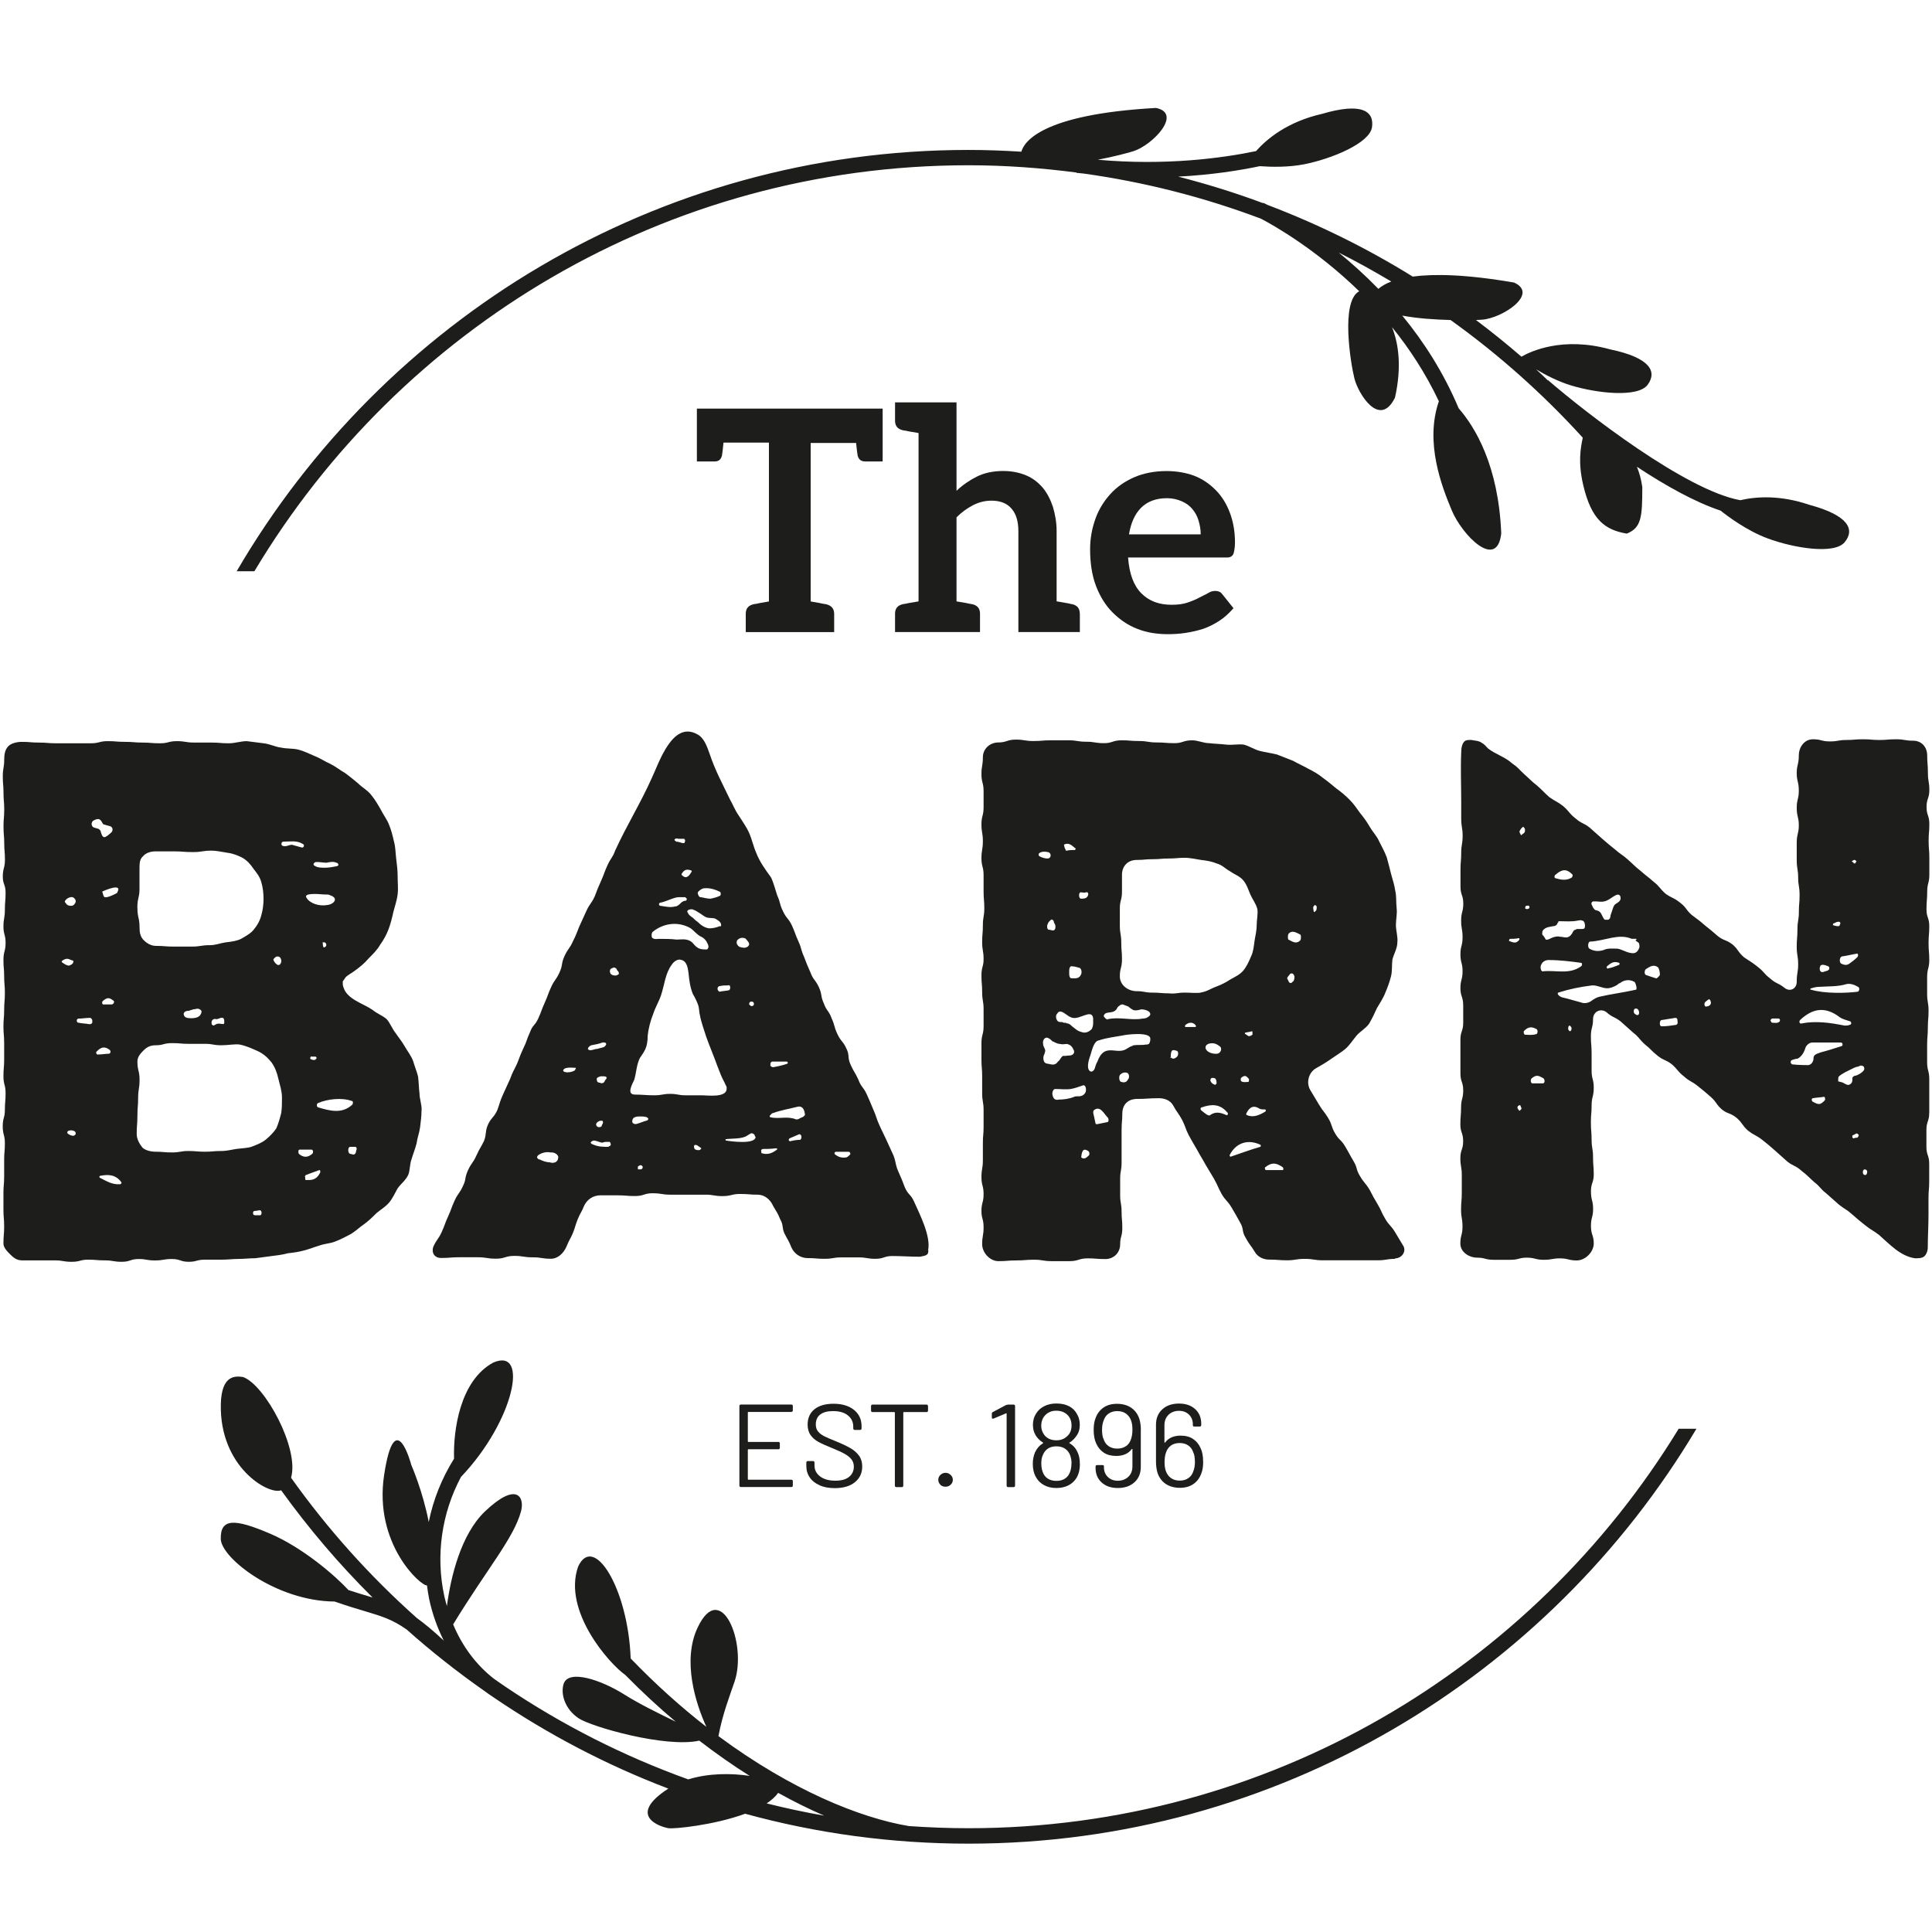
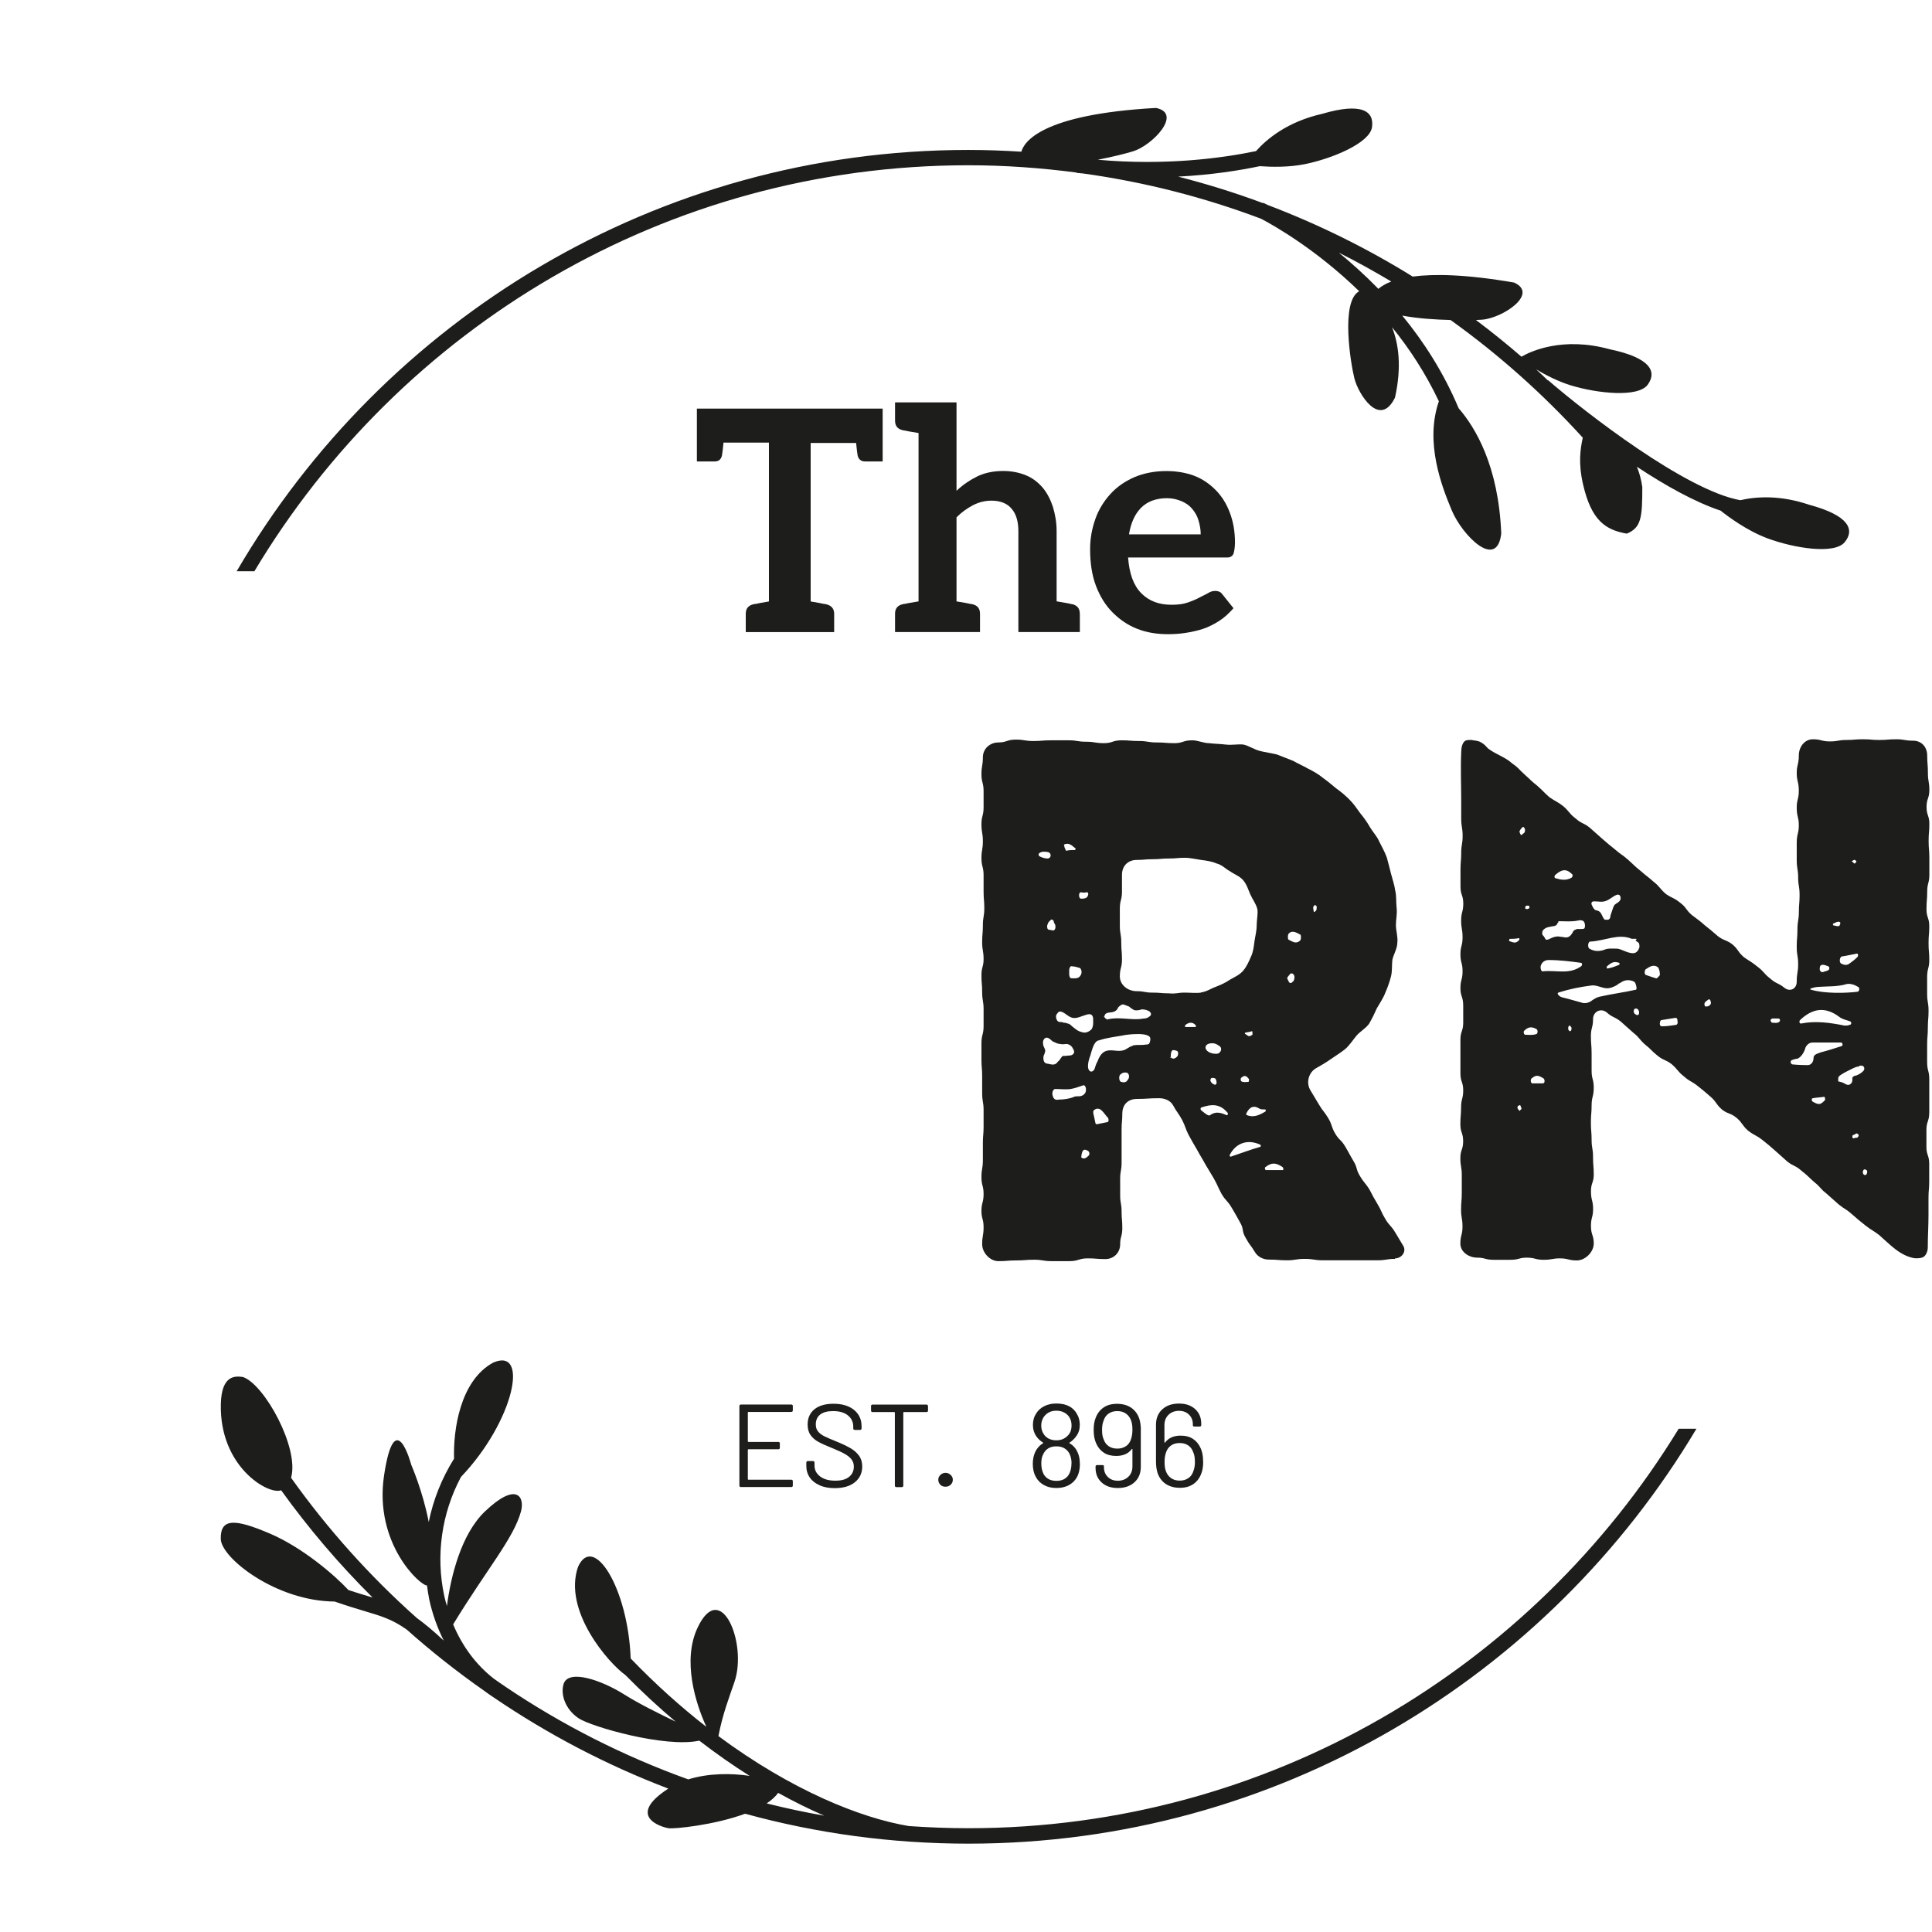
<svg xmlns="http://www.w3.org/2000/svg" viewBox="0 0 297.64 297.64" version="1.1">
  <defs>
    <style>
      .cls-1 {
        fill: #1d1d1b;
      }
    </style>
  </defs>
  <g>
    <g id="Laag_1">
      <g>
        <path d="M135.98,62.95v8.14h-2.71c-.62,0-1-.33-1.14-.9-.05-.29-.14-.9-.24-1.95h-7v24.42c.57.1,1.05.19,1.38.24.33.05.57.14.72.14s.24.05.28.05c.81.19,1.24.67,1.24,1.48v2.81h-13.62v-2.81c0-.81.38-1.29,1.19-1.48.05,0,.14-.05.29-.05s.38-.09.71-.14c.33-.05.81-.14,1.38-.24v-24.47h-7c-.09,1.05-.19,1.71-.24,2-.14.57-.48.9-1.1.9h-2.76v-8.14h28.61Z" class="cls-1" />
        <path d="M166.36,94.56v2.81h-9.47v-15.52c0-1.48-.33-2.67-1.05-3.48-.67-.81-1.71-1.24-3.1-1.24-1,0-1.95.24-2.86.71-.9.48-1.71,1.05-2.52,1.86v12.95c.57.1,1.09.19,1.43.24.34.05.57.14.72.14.14.05.24.05.28.05.81.19,1.19.67,1.19,1.48v2.81h-13.09v-2.81c0-.81.38-1.29,1.19-1.48.05,0,.14-.05.29-.05s.38-.09.71-.14c.33-.05.86-.14,1.43-.24v-25.94c-.57-.09-1.1-.19-1.43-.24-.33-.05-.57-.14-.71-.14s-.24-.05-.29-.05c-.81-.19-1.19-.67-1.19-1.48v-2.81h9.47v13.62c.95-.9,2-1.62,3.14-2.19,1.14-.57,2.52-.86,4.05-.86,1.33,0,2.48.24,3.52.67,1.05.43,1.86,1.09,2.57,1.9.67.81,1.19,1.81,1.57,2.95.33,1.14.57,2.33.57,3.71v10.85c.57.1,1.05.19,1.38.24.33.05.57.1.71.14.14.05.24.05.29.05.81.19,1.19.67,1.19,1.48h0Z" class="cls-1" />
        <path d="M183.93,73.28c1.29.48,2.38,1.24,3.33,2.19.95.95,1.67,2.1,2.19,3.47.53,1.38.81,2.91.81,4.67,0,.43-.05.86-.1,1.14-.05.28-.1.52-.19.67-.1.19-.24.29-.43.38-.19.09-.38.09-.66.09h-15.09c.19,2.52.86,4.33,2.05,5.52,1.19,1.19,2.71,1.76,4.66,1.76.95,0,1.76-.1,2.43-.33.71-.24,1.29-.48,1.81-.76.52-.29,1-.48,1.38-.71.38-.24.71-.33,1.1-.33.24,0,.48.05.67.14.19.09.28.19.43.38l1.71,2.14c-.67.76-1.38,1.43-2.19,1.95-.81.52-1.67.95-2.52,1.24-.91.29-1.81.48-2.71.62-.91.14-1.81.19-2.67.19-1.71,0-3.24-.24-4.71-.81-1.48-.57-2.71-1.43-3.81-2.52s-1.95-2.48-2.57-4.09c-.62-1.62-.91-3.52-.91-5.67,0-1.67.29-3.19.81-4.66.52-1.48,1.33-2.76,2.33-3.86,1-1.09,2.24-1.95,3.67-2.57,1.43-.62,3.14-.95,4.95-.95,1.52,0,2.95.24,4.24.71h0ZM175.79,78.23c-.95.95-1.57,2.33-1.86,4.09h11.05c0-.76-.14-1.48-.34-2.14-.19-.67-.52-1.24-.95-1.76-.43-.52-.95-.9-1.62-1.19-.67-.29-1.43-.48-2.28-.48-1.71,0-3.05.52-4,1.48h0Z" class="cls-1" />
        <path d="M121.9,217.52h-6.6c-.06,0-.09.03-.09.09v4.44c0,.06.03.09.09.09h4.61c.16,0,.23.08.23.24v.65c0,.16-.08.24-.23.24h-4.61c-.06,0-.09.03-.09.09v4.51c0,.06.03.09.09.09h6.6c.16,0,.24.08.24.24v.65c0,.16-.08.24-.24.24h-7.75c-.16,0-.24-.08-.24-.24v-12.23c0-.16.08-.24.24-.24h7.75c.16,0,.24.08.24.24v.65c0,.16-.08.24-.24.24h0Z" class="cls-1" />
        <path d="M126.28,228.82c-.66-.28-1.17-.68-1.52-1.19-.36-.52-.54-1.11-.54-1.79v-.51c0-.15.08-.24.24-.24h.78c.16,0,.24.08.24.24v.44c0,.69.29,1.25.87,1.69.58.44,1.36.65,2.34.65s1.64-.2,2.12-.59c.48-.39.73-.92.73-1.57,0-.42-.11-.78-.34-1.09-.22-.3-.57-.59-1.02-.85-.46-.27-1.12-.57-1.98-.92-.91-.36-1.61-.68-2.11-.95-.5-.27-.91-.62-1.21-1.05-.31-.43-.46-.97-.46-1.62,0-1.02.36-1.8,1.06-2.37.71-.56,1.68-.84,2.93-.84,1.33,0,2.38.32,3.16.95.77.63,1.16,1.46,1.16,2.5v.34c0,.16-.08.24-.24.24h-.8c-.16,0-.24-.08-.24-.24v-.27c0-.7-.27-1.28-.82-1.72-.54-.45-1.31-.67-2.3-.67-.86,0-1.52.18-1.97.53-.45.35-.68.86-.68,1.52,0,.44.11.8.34,1.08.22.28.54.53.96.74.42.21,1.05.49,1.91.83.88.36,1.6.7,2.14,1.02.54.31.98.7,1.31,1.15.33.46.49,1.01.49,1.66,0,1.01-.37,1.81-1.12,2.42-.74.61-1.78.92-3.11.92-.88,0-1.65-.14-2.31-.42h0Z" class="cls-1" />
        <path d="M142.97,216.63v.67c0,.16-.08.24-.24.24h-3.48c-.06,0-.09.03-.09.09v11.23c0,.16-.08.24-.24.24h-.82c-.16,0-.24-.08-.24-.24v-11.23c0-.06-.03-.09-.09-.09h-3.34c-.16,0-.24-.08-.24-.24v-.67c0-.16.08-.24.24-.24h8.29c.16,0,.24.08.24.24h0Z" class="cls-1" />
        <path d="M144.87,228.73c-.21-.21-.32-.46-.32-.76s.11-.54.33-.75c.22-.21.49-.32.79-.32s.55.11.78.32c.23.21.34.46.34.75s-.11.56-.33.76c-.22.21-.48.31-.8.31s-.6-.1-.81-.31h0Z" class="cls-1" />
-         <path d="M155.25,216.39h.89c.16,0,.24.08.24.24v12.23c0,.16-.08.24-.24.24h-.82c-.16,0-.24-.08-.24-.24v-11.05s0-.06-.03-.07c-.02-.01-.04-.01-.08,0l-1.9.8s-.06.02-.11.02c-.11,0-.16-.07-.16-.2v-.56c0-.12.05-.21.16-.27l1.98-1.05c.08-.05.19-.07.31-.07h0Z" class="cls-1" />
        <path d="M166.37,225.54c0,.82-.17,1.53-.51,2.12-.29.49-.71.88-1.24,1.16-.54.28-1.16.42-1.88.42s-1.34-.14-1.89-.44c-.54-.29-.96-.7-1.25-1.23-.33-.58-.49-1.26-.49-2.05,0-.66.12-1.27.36-1.81.29-.61.7-1.06,1.21-1.36.06-.04.06-.07,0-.11-.42-.27-.76-.58-1.01-.94-.36-.52-.54-1.11-.54-1.78s.17-1.27.51-1.78c.3-.48.72-.86,1.26-1.12.54-.27,1.15-.4,1.84-.4.76,0,1.42.14,1.96.42.54.28.96.7,1.25,1.26.27.47.4,1.01.4,1.61,0,.67-.17,1.24-.53,1.72-.28.41-.62.74-1.03,1-.07.05-.07.09,0,.13.55.31.97.78,1.23,1.4.23.47.34,1.07.34,1.78h0ZM160.8,220.95c.19.29.45.52.76.68.31.16.68.25,1.09.26h.11c.44,0,.82-.09,1.15-.27.33-.18.61-.43.83-.74.23-.35.34-.77.34-1.27,0-.45-.09-.83-.27-1.16-.19-.35-.47-.62-.82-.82-.36-.2-.78-.3-1.26-.3s-.86.1-1.21.3c-.35.2-.62.48-.82.82-.19.36-.29.76-.29,1.18,0,.51.13.95.4,1.32h0ZM165.08,225.43c0-.42-.07-.84-.22-1.25-.17-.44-.43-.77-.8-1.01-.36-.24-.8-.35-1.32-.35-1,0-1.69.43-2.07,1.31-.17.35-.25.8-.25,1.34,0,.64.13,1.2.38,1.67.41.67,1.06,1,1.94,1s1.49-.31,1.9-.93c.29-.48.43-1.08.43-1.78h0Z" class="cls-1" />
        <path d="M175.75,220.33v5.66c0,.99-.33,1.78-.98,2.37-.65.59-1.51.88-2.56.88s-1.86-.28-2.49-.85c-.63-.57-.94-1.32-.94-2.25v-.2c0-.16.08-.23.24-.23h.82c.07,0,.13.01.17.04.04.03.06.07.06.12v.16c0,.62.2,1.12.6,1.51.4.39.91.58,1.54.58s1.19-.2,1.62-.61c.42-.4.63-.94.63-1.61v-2.63s-.01-.06-.04-.06c-.02,0-.05,0-.07.04-.52.7-1.32,1.05-2.4,1.05-.76,0-1.4-.17-1.91-.51-.51-.34-.9-.81-1.17-1.43-.25-.54-.38-1.23-.38-2.07,0-.75.1-1.35.29-1.81.25-.7.66-1.24,1.22-1.63.56-.39,1.25-.58,2.09-.58s1.6.2,2.2.62c.59.41,1.01.99,1.25,1.74.14.48.22,1.05.22,1.7h0ZM173.48,222.79c.36-.26.62-.62.76-1.08.14-.39.22-.88.22-1.47,0-.53-.06-.97-.18-1.32-.15-.46-.4-.83-.77-1.11-.37-.28-.83-.42-1.39-.42-.52,0-.97.13-1.34.39-.37.26-.63.64-.78,1.13-.15.38-.22.83-.22,1.38,0,.63.08,1.11.25,1.45.15.45.4.8.76,1.05.36.25.81.38,1.34.38s.98-.13,1.34-.39h0Z" class="cls-1" />
        <path d="M185.36,225.19c0,.75-.1,1.35-.29,1.81-.25.7-.66,1.24-1.22,1.63-.56.39-1.25.58-2.09.58s-1.6-.21-2.2-.62c-.59-.41-1.01-.99-1.25-1.74-.14-.48-.22-1.05-.22-1.71v-5.66c0-.99.33-1.78.98-2.37.65-.59,1.51-.88,2.56-.88s1.86.28,2.49.85c.63.57.94,1.32.94,2.25v.2c0,.16-.08.24-.24.24h-.82c-.07,0-.13-.02-.17-.05-.04-.03-.06-.07-.06-.12v-.16c0-.62-.2-1.12-.6-1.51-.4-.39-.91-.58-1.54-.58s-1.19.2-1.61.61c-.42.41-.63.94-.63,1.61v2.63s.01.06.04.06c.02,0,.05,0,.07-.04.53-.7,1.33-1.05,2.39-1.05.76,0,1.4.17,1.91.51.51.34.9.81,1.17,1.43.26.54.38,1.23.38,2.07h0ZM184.08,225.19c0-.63-.08-1.11-.25-1.45-.15-.45-.4-.8-.76-1.05-.36-.25-.81-.38-1.34-.38s-.98.13-1.34.39c-.36.26-.62.62-.76,1.08-.14.38-.22.86-.22,1.47,0,.53.06.97.18,1.32.15.46.4.83.77,1.11.37.28.83.42,1.39.42.52,0,.97-.13,1.34-.39.38-.26.63-.64.78-1.13.14-.37.22-.83.22-1.38h0Z" class="cls-1" />
-         <path d="M64.94,171.03c0,.87-.11,1.74-.22,2.61-.11.87-.43,1.63-.54,2.5-.22.87-.54,1.63-.76,2.39-.33.87-.22,1.74-.54,2.5-.43.87-1.19,1.41-1.63,2.06-.43.76-.76,1.52-1.3,2.17-.54.65-1.3,1.08-1.95,1.63-.65.65-1.2,1.19-1.96,1.74-.65.43-1.3,1.09-2.06,1.52-.65.33-1.41.76-2.28,1.09-.76.33-1.63.33-2.5.65-.76.22-1.52.54-2.39.76-.76.22-1.63.33-2.5.43-.76.22-1.63.32-2.5.43-.76.11-1.63.22-2.5.33-.87,0-1.74.11-2.61.11-.76,0-1.63.11-2.5.11h-2.61c-1.3,0-1.3.33-2.5.33-1.3,0-1.3-.43-2.61-.43s-1.3.22-2.61.22-1.3-.22-2.5-.22c-1.3,0-1.3.43-2.61.43s-1.3-.22-2.61-.22-1.3-.11-2.61-.11c-1.19,0-1.19.33-2.5.33s-1.3-.22-2.61-.22H3.36c-.76,0-1.3-.43-1.74-.87-.54-.54-1.09-1.09-1.09-1.74,0-1.3.11-1.3.11-2.61s-.11-1.3-.11-2.61v-2.5c0-1.31.11-1.31.11-2.61v-2.6c0-1.19.11-1.19.11-2.5s-.33-1.3-.33-2.61.33-1.3.33-2.5c0-1.3.11-1.3.11-2.61s-.33-1.3-.33-2.6.11-1.3.11-2.5v-2.61c0-1.3-.11-1.3-.11-2.61,0-1.19.11-1.19.11-2.5s.11-1.3.11-2.61-.11-1.3-.11-2.61c0-1.19-.11-1.19-.11-2.5s.33-1.3.33-2.6-.33-1.3-.33-2.5c0-1.31.22-1.31.22-2.61s.11-1.3.11-2.61-.43-1.3-.43-2.5c0-1.3.33-1.3.33-2.61s-.11-1.3-.11-2.61c0-1.19-.11-1.19-.11-2.5s.11-1.3.11-2.61-.11-1.3-.11-2.61c0-1.2-.11-1.2-.11-2.5s.22-1.3.22-2.61c0-.76.11-1.52.65-2.06.43-.43,1.3-.65,2.06-.65,1.3,0,1.3.11,2.61.11s1.3.11,2.71.11h5.32c1.3,0,1.3-.33,2.61-.33s1.3.11,2.72.11c1.3,0,1.3.11,2.61.11s1.3.11,2.71.11c1.3,0,1.3-.33,2.61-.33s1.3.22,2.71.22h2.61c1.3,0,1.3.11,2.71.11.87,0,1.85-.33,2.72-.33.87.11,1.74.22,2.61.33.98.11,1.74.54,2.61.65.98.22,1.85.11,2.71.32.87.22,1.74.65,2.5.98.87.33,1.63.87,2.39,1.19.87.43,1.52.98,2.28,1.41.76.54,1.41,1.09,2.06,1.63.65.65,1.52,1.09,2.07,1.85.54.65.98,1.41,1.41,2.17.43.87.98,1.52,1.3,2.39.32.76.54,1.63.76,2.61.22.76.22,1.74.33,2.61.11.87.22,1.74.22,2.72s.11,1.85,0,2.71c-.11.98-.43,1.85-.65,2.71-.22.98-.43,1.85-.76,2.72-.33.87-.76,1.63-1.3,2.39-.43.76-1.09,1.41-1.74,2.06-.65.76-1.3,1.3-2.06,1.85-.54.43-1.08.65-1.52,1.09-.11.22-.32.43-.43.65,0,.33,0,.65.11.87.54,1.85,3.04,2.5,4.45,3.47.65.55,1.52.87,2.17,1.41.54.54.87,1.52,1.41,2.17.43.65.98,1.3,1.41,2.06.43.76.98,1.41,1.3,2.28.22.76.54,1.52.76,2.39.11.87.11,1.74.22,2.61,0,.76.33,1.63.33,2.5h0ZM9.66,148.33c.33.22.65.43.98.43.32-.11.76-.33.65-.76-.54-.11-.76-.43-1.3-.22-.22.11-.76.33-.33.54h0ZM11.4,138.34c-.32-.33-.98,0-1.19.22-.11.11-.22.22-.22.33s.11.22.22.33c0,.11.11.11.22.22.22.11.43.11.54.11.22,0,.43-.11.54-.32.22-.22.22-.65-.11-.87h0ZM11.62,174.4c-.33-.43-1.52-.32-1.2.22.22.22.76.43.98.33.22-.11.33-.22.22-.54h0ZM14.22,157.24c0-.22-.22-.43-.32-.43-.65,0-1.19.11-1.74.11-.22,0-.33.11-.33.32s.11.33.33.33c.54.11,1.08.11,1.63.22.22,0,.43-.11.43-.33v-.22h0ZM14.44,127.48l.76.22c.11.11.32.22.32.44.33,1.19.65.98,1.63.11.32-.33.22-.87-.22-.98-.33-.11-.54-.11-.76-.22-.22,0-.33-.11-.43-.33-.33-.65-.65-.65-1.3-.33-.43.22-.43.87,0,1.09h0ZM15.2,162.45c.54,0,.98-.11,1.52-.11.33,0,.44-.43.11-.65-.76-.54-1.3-.33-1.85.22-.33.22-.11.65.22.54h0ZM18.68,182.11c-.87-1.19-2.06-1.19-3.15-.98-.22,0-.32.22-.11.33.87.43,1.85,1.08,3.04.98.22,0,.33-.22.22-.33h0ZM17.37,154.09c-.54-.43-.87-.43-1.52.11-.22.22-.11.65.22.54h1.19c.33-.11.44-.54.11-.65h0ZM15.74,137.36c.11.22.11.43.22.65.11.65,1.84-.33,2.06-.43.11-.22.22-.43.22-.65-.22-.65-2.5.43-2.5.43h0ZM43.44,169.07c0-.98-.33-1.95-.54-2.82-.22-.98-.54-1.85-1.09-2.61-.54-.65-1.19-1.31-2.17-1.74-.76-.33-1.63-.76-2.71-.98-.76-.11-1.74.11-2.82.11-1.3,0-1.3-.22-2.5-.22h-2.61c-1.19,0-1.19-.11-2.5-.11s-1.3.33-2.5.33c-.76,0-1.3.22-1.85.76-.44.44-.98.98-.98,1.74,0,1.41.33,1.41.33,2.82s-.22,1.41-.22,2.82c0,1.31-.11,1.31-.11,2.72s-.11,1.41-.11,2.82c0,.76.43,1.52.87,2.07.43.44,1.3.65,2.06.65,1.19,0,1.19.11,2.5.11s1.3-.22,2.5-.22c1.3,0,1.3.11,2.61.11,1.2,0,1.2-.11,2.5-.11.87,0,1.63-.22,2.39-.33.87-.11,1.63-.11,2.28-.33.87-.33,1.63-.65,2.17-1.09.65-.54,1.19-1.09,1.63-1.74.33-.76.54-1.52.76-2.39.11-.76.11-1.52.11-2.39h0ZM21.17,139.86c0,1.52.33,1.52.33,3.04,0,.76.11,1.41.65,1.95.43.43,1.09.87,1.85.87,1.41,0,1.41.11,2.71.11h2.82c1.41,0,1.41-.22,2.82-.22.87,0,1.63-.32,2.39-.43.98-.11,1.74-.22,2.39-.54.76-.43,1.52-.87,1.95-1.41.54-.65.98-1.41,1.19-2.28.22-.76.33-1.63.33-2.5s-.11-1.74-.33-2.5c-.22-.87-.76-1.52-1.19-2.07-.43-.65-.98-1.3-1.74-1.74-.65-.33-1.41-.65-2.28-.76-.76-.11-1.63-.33-2.5-.33-1.41,0-1.41.22-2.82.22-1.52,0-1.52-.11-2.93-.11h-2.82c-.76,0-1.52.22-1.96.76-.54.43-.54,1.2-.54,1.95v3.04c0,1.41-.33,1.41-.33,2.93h0ZM30.51,155.39c-.22,0-.54.11-.76.11-.22.11-.43.11-.65.22-.11,0-.33,0-.54.11-.22.11-.33.33-.22.55,0,.11.11.22.11.22.11.11.33.22.43.22.76.11,2.06.11,2.17-.98,0-.22-.33-.43-.54-.43h0ZM34.21,156.8c-.11,0-.32,0-.43.11-.11,0-.33.11-.43.11s-.22-.11-.43,0c-.11,0-.33.22-.33.43s0,.43.11.43q.11.11.22.11c.11,0,.11-.11.22-.11.43-.33.87-.11,1.3-.11,0,0,.11-.11.11-.22v-.22c0-.33-.11-.54-.33-.54h0ZM40.29,186.89v-.11c0-.11-.11-.33-.22-.33-.32,0-.54.11-.87.11-.11,0-.22.11-.22.33s.11.33.33.33h.76c.11,0,.22-.11.22-.33h0ZM42.13,147.9c.11.33.43.65.65.76h.22c.43-.22.43-.87.11-1.19-.11-.11-.22-.11-.33-.11-.22-.11-.76.43-.65.54h0ZM45.18,130.2c.43.11.76.22,1.19.33.44.22.65-.43.22-.54-.87-.54-1.85-.33-2.93-.33-.33,0-.43.54-.11.65.65.22,1.19-.33,1.63-.11h0ZM48.11,177.76c.22-.22.11-.65-.11-.65h-1.85c-.22,0-.22.43-.11.65.65.54,1.3.65,2.06,0h0ZM49.19,180.26c-.87.33-1.52.54-2.06.76-.11.11-.22.22-.11.33v.22c0,.11,0,.22.11.22.76,0,1.52.11,2.17-1.08.11-.22,0-.54-.11-.43h0ZM47.24,138.34c.54.87,1.95,1.3,3.15,1.09,1.09-.11,1.85-1.09.43-1.52-.11-.11-.43-.11-.87-.11-1.3-.11-3.26-.22-2.71.54h0ZM48.54,162.78h-.54c-.11-.11-.11,0-.22.22,0,.11.11.22.22.22.22.11.43.11.65,0v-.11h.11c0-.22,0-.33-.22-.33h0ZM48.33,133.24q0,.11.11.11c.43.33,1.09.33,1.63.33s1.19-.11,1.74-.22c.11,0,.33-.11.33-.22s-.11-.33-.33-.33c-.43-.22-.98-.11-1.52,0-.44,0-.98-.11-1.41-.11-.22,0-.33,0-.43.11-.11.11-.22.22-.11.33h0ZM54.3,170.16c.11-.22.11-.55-.11-.55-1.52-.54-3.69-.32-5.21.33-.22.11-.22.54,0,.65,1.85.54,3.69,1.08,5.32-.43h0ZM49.84,145.18h-.11s-.11.11,0,.11c0,.22,0,.43.11.65h.11c.54-.11.33-.87-.11-.76h0ZM54.73,176.68h-.76c-.22,0-.32.22-.32.54,0,.22.11.54.32.54.11,0,.33.11.54.11.11,0,.33-.22.33-.43,0-.11.11-.33.11-.43,0-.22-.11-.33-.22-.33h0Z" class="cls-1" />
-         <path d="M143.02,192.64c0,.11,0,.33-.11.54-.32.33-.76.33-1.19.43-1.52,0-2.82-.11-4.24-.11-1.3,0-1.3.43-2.61.43s-1.3-.22-2.61-.22h-2.61c-1.3,0-1.3.22-2.61.22s-1.3-.11-2.61-.11c-1.09,0-2.06-.65-2.5-1.63-.43-1.09-.54-1.09-1.08-2.17-.43-.98-.11-1.2-.65-2.17-.43-1.08-.54-1.08-1.09-2.06-.43-.98-1.3-1.74-2.39-1.74-1.3,0-1.3-.11-2.72-.11-1.3,0-1.3.33-2.72.33-1.3,0-1.3-.22-2.61-.22h-5.43c-1.3,0-1.3-.22-2.72-.22-1.3,0-1.3.43-2.72.43-1.3,0-1.3-.11-2.71-.11h-2.61c-1.09,0-2.06.65-2.5,1.63-.43,1.09-.54.98-.98,2.06-.43,1.09-.33,1.09-.76,2.17-.43.98-.54.98-.98,2.06-.43.98-1.3,1.85-2.39,1.85-1.41,0-1.41-.22-2.82-.22s-1.41-.22-2.82-.22-1.41.43-2.82.43-1.41-.22-2.82-.22h-2.82c-1.41,0-1.41.11-2.82.11-.98,0-1.52-.76-1.19-1.74.54-1.19.76-1.09,1.3-2.28.54-1.2.43-1.2.98-2.39.54-1.19.44-1.19.98-2.39.54-1.19.76-1.08,1.3-2.28.54-1.09.22-1.19.76-2.39.54-1.19.76-1.09,1.3-2.28.54-1.19.65-1.19,1.19-2.28.44-1.19.11-1.41.65-2.61.54-1.08.87-.98,1.41-2.17.43-1.19.33-1.19.87-2.39q.54-1.19,1.09-2.39c.43-1.19.54-1.19,1.09-2.39.43-1.08.43-1.2.98-2.39.54-1.09.43-1.19.98-2.39.44-1.19.76-.98,1.3-2.17.54-1.2.44-1.2.98-2.39.54-1.19.43-1.19.98-2.39.54-1.19.76-1.09,1.3-2.28.54-1.2.22-1.3.76-2.5.54-1.19.76-1.08,1.3-2.28.54-1.08.54-1.19.98-2.28q.54-1.2,1.09-2.39c.54-1.19.76-1.09,1.3-2.28q.43-1.19.98-2.39c.54-1.2.43-1.2.98-2.39.54-1.19.76-1.09,1.19-2.28,1.85-4.02,3.91-7.28,5.65-11.19,1.09-2.28,3.15-8.8,6.95-6.73,1.09.54,1.52,1.85,1.95,3.04.87,2.61,1.96,4.56,3.15,7.06.44.76.76,1.63,1.3,2.39.54.87,1.19,1.74,1.63,2.72.43.98.65,2.06,1.08,3.04.54,1.41,1.41,2.6,2.28,3.8.43.87.65,1.85.98,2.82.54,1.2.32,1.3.87,2.39.54,1.19.87,1.08,1.41,2.28.54,1.19.43,1.19.98,2.39.54,1.2.33,1.2.87,2.39q.43,1.19.98,2.39c.43,1.19.76,1.09,1.3,2.28.54,1.19.22,1.3.76,2.5.44,1.19.76,1.08,1.2,2.28.54,1.19.32,1.19.87,2.39.54,1.19.87,1.09,1.41,2.28.54,1.09.11,1.3.65,2.5.54,1.19.65,1.09,1.19,2.28.44,1.2.76,1.09,1.3,2.28q.54,1.2.98,2.28c.54,1.19.43,1.3.98,2.5.54,1.2.54,1.09,1.08,2.28q.54,1.2,1.09,2.39c.43,1.19.22,1.3.76,2.5q.54,1.19.98,2.39c.54,1.2.87.98,1.41,2.17.87,1.95,2.61,5.32,2.17,7.49h0ZM85.67,177.76c-.33-.22-.54-.22-.87-.22-.54-.11-1.19,0-1.74.33-.22.11-.33.33-.33.43.11.22.22.33.43.33.44.22.98.43,1.52.43.33.11.54.11.87,0,.22-.11.43-.33.43-.65.11-.22-.11-.54-.32-.65h0ZM88.71,164.51c-.43,0-1.85-.22-1.95.43,0,.11.22.22.33.22.43.11.98,0,1.41-.22.11-.11.22-.33.22-.43h0ZM90.89,161.8c.43,0,.76-.22,1.19-.22.22-.11.54-.11.76-.22.22,0,.43-.22.54-.43v-.11c0-.22-.33-.22-.43-.22h-.11c-.54.22-1.2.33-1.74.43-.33.11-.87.65-.22.76h0ZM93.93,175.92h-.65c-.22,0-.33.11-.54.11s-.33-.11-.44-.11c-.32-.11-.87-.33-1.08-.11-.44.22-.11.43.22.54.76.33,1.52.33,2.28.33.11-.11.22-.11.33-.22.11-.11,0-.43-.11-.54h0ZM92.73,172.66h-.22c-.22,0-.54.22-.65.43-.11.32.22.65.54.54.22,0,.33-.11.33-.33.22-.22.22-.65,0-.65h0ZM92.52,165.82c-.11,0-.22.11-.33.11-.22.11-.33.22-.22.54,0,.22.22.33.43.33.22.11.43.11.54,0,.11,0,.11-.11.22-.22,0-.11.11-.22.22-.33.33-.54-.54-.43-.87-.43h0ZM95.34,149.96c0-.22-.11-.33-.22-.43-.11-.11-.11-.33-.22-.33-.11-.11-.33-.22-.43-.11h.11c-.22,0-.43.11-.54.22-.11.22-.11.43,0,.65.11.22.43.33.76.33.11,0,.22,0,.33-.11.11,0,.22-.11.22-.22h0ZM111.96,167.66c0-.33-.22-.54-.33-.87-.43-.76-.76-1.63-1.09-2.5-.54-1.52-1.2-3.04-1.74-4.56-.33-1.08-.76-2.17-.98-3.36-.11-.43-.11-.98-.22-1.41-.22-.65-.54-1.3-.87-1.85-.43-1.09-.54-2.06-.65-3.15-.11-.76-.22-1.85-1.09-2.07-.54-.22-1.19.22-1.52.76-.98,1.31-1.09,3.04-1.63,4.67-.33.98-.87,1.85-1.19,2.83-.43,1.08-.76,2.28-.87,3.47,0,.76-.11,1.52-.44,2.17-.22.44-.54.87-.76,1.2-.54,1.09-.54,2.28-.87,3.36-.22.54-1.3,2.28.11,2.28,1.2,0,1.74.11,2.93.11,1.3,0,1.3-.22,2.5-.22s1.19.22,2.39.22h2.5c.87,0,3.91.43,3.8-1.09h0ZM99.9,172.33c-.11,0-.11-.11-.11-.11-.22-.22-.76-.22-1.2-.22-.33,0-.65,0-.98.22-.22.22-.33.76,0,.87.11.11.43.11.65,0,.43-.11.87-.33,1.3-.43.11,0,.32-.11.32-.33h0ZM98.92,179.61c-.11-.11-.33-.11-.43-.11h.11c-.11.11-.22.11-.33.22v.43h.33c.11,0,.22,0,.33-.11.11-.11.11-.33,0-.43h0ZM100.55,144.53c.32.22.65.11.98.11.87,0,1.85,0,2.71.11.76,0,1.63-.22,2.39.43.22.22.43.54.76.76.43.33.98.33,1.41.33.11,0,.22,0,.22-.11.22-.22.11-.54,0-.76-.33-.76-.76-.98-1.19-1.19-.54-.33-.98-.87-1.41-1.19-1.85-1.09-4.13-.87-5.87.54-.22.22-.22.87,0,.98h0ZM101.64,139.53c.76.11,1.63.33,2.39.11.11,0,.22,0,.33-.11.33-.11.54-.54.87-.65.11-.11.33-.11.43-.11.11-.11.22-.22.11-.33,0-.11-.11-.11-.22-.22h-.98c-.33,0-.65.11-.98.22-.65.22-1.3.54-1.96.65,0,0-.11.11-.11.22s.11.22.11.22h0ZM103.92,129.33v.11l.11.11c.11,0,.11.11.11.11.32,0,.65.11.98.22h.32c0-.11.11-.22.11-.33s0-.22-.11-.22v-.11h-.87c-.22,0-.33-.11-.54,0l-.11.11h0ZM105,134.65c0,.11,0,.22.11.22.54.54.98.22,1.41-.54.11,0,0-.22,0-.22-.65-.22-1.09-.22-1.52.54h0ZM106.63,140.08c-.22,0-.65,0-.76.33,0,0,0,.11.11.22.11.33.44.54.76.76.22.22.43.43.76.65.43.43.98.87,1.74.98.54,0,1.09-.11,1.63-.33h.22v-.22c0-.43-.54-.76-.98-.98-.43-.11-.98,0-1.41-.22-.43-.22-.76-.54-1.19-.76-.32-.22-.54-.32-.87-.43h0ZM107.72,176.68c-.32-.33-.98-.55-.76.22.11.33.76.33.98.22l-.11-.11c.33.11.22-.22-.11-.33h0ZM107.5,137.69c.11.22.11.33.22.43.11.11.22.11.33.11.54.11.98.22,1.41.22.54-.11.98-.22,1.41-.43.22,0,.22-.65,0-.65-.65-.33-1.41-.54-1.96-.54-.33,0-.54,0-.76.11-.22.11-.54.33-.65.54v.22h0ZM112.17,151.81c-.44,0-.87,0-1.3.11-.22,0-.33.22-.33.43s.22.43.33.43c.43-.11.87-.11,1.41-.22.11,0,.22-.22.22-.43s-.11-.43-.32-.33h0ZM116.41,175.16l-.11-.11c0-.33-.43-.54-.65-.43-.22.11-.33.22-.54.33-.76.54-2.39.43-3.26.54-.11,0-.11.22,0,.22.65.11,4.45.65,4.56-.54h0ZM113.58,145.51c.11.22.33.43.65.43.32.11.65.11.98-.11.43-.43.11-.65-.22-1.09l-.11-.11q-.11-.11-.22-.11c-.43-.11-.76,0-1.09.33-.11.22-.11.54,0,.65h0ZM115.54,154.85c.11.11.22.22.43.11.22-.11.22-.33.11-.54q-.11-.11-.22-.11h-.22c-.22.11-.33.43-.11.54h0ZM119.56,176.9c-.87.11-1.41.11-2.06.11-.11,0-.33.22-.22.33,0,.22,0,.33.11.33.76.22,1.41.11,2.28-.54.11-.11.11-.22-.11-.22h0ZM124.01,171.68c-.11-.98-.54-1.3-1.09-1.19-1.3.33-2.6.54-3.8.98-.22,0-.32.22-.54.43,0,.11,0,.22.11.22,1.3.32,2.61-.22,3.91.32.33.11.65-.22.98-.32.11,0,.22-.11.43-.33v-.11h0ZM118.69,163.97v.22c.11.11.22.22.43.22.65-.11,1.63-.33,2.17-.54.11,0,.11-.33-.11-.33h-2.17c-.22,0-.33.22-.33.43h0ZM123.47,175.16c0-.32-.22-.43-.33-.43-.54.22-.98.43-1.52.65,0,0-.11.11-.11.22s.11.22.22.22c.43-.11.98-.22,1.52-.22.11,0,.22-.22.22-.43h0ZM130.74,177.44h-1.95c-.22,0-.33.33-.11.43.54.43,1.09.54,1.74.43.22-.11.33-.22.54-.43.11-.11,0-.43-.22-.43h0Z" class="cls-1" />
-         <path d="M214.9,193.94c-1.3,0-1.3.22-2.71.22h-8.36c-1.41,0-1.41-.22-2.82-.22s-1.41.22-2.71.22c-1.41,0-1.41-.11-2.82-.11-.87,0-1.74-.43-2.17-1.19-.65-1.09-.76-.98-1.41-2.17-.65-1.09-.22-1.3-.87-2.39q-.65-1.19-1.3-2.28c-.65-1.09-.87-.98-1.52-2.06-.65-1.2-.54-1.2-1.2-2.39q-.65-1.09-1.3-2.17c-.65-1.19-.65-1.09-1.3-2.28q-.65-1.09-1.3-2.28c-.54-1.09-.44-1.19-.98-2.28-.65-1.19-.76-1.09-1.41-2.28-.43-.76-1.3-1.09-2.17-1.09-1.74,0-1.74.11-3.37.11-1.41,0-2.28.87-2.28,2.28,0,1.19-.11,1.19-.11,2.5v5c0,1.3-.22,1.3-.22,2.5v2.61c0,1.19.22,1.19.22,2.5,0,1.19.11,1.19.11,2.5s-.33,1.3-.33,2.5c0,1.3-.98,2.28-2.28,2.28-1.41,0-1.41-.11-2.71-.11-1.41,0-1.41.43-2.82.43h-2.71c-1.41,0-1.41-.22-2.71-.22-1.41,0-1.41.11-2.82.11-1.3,0-1.3.11-2.71.11-1.3,0-2.5-1.3-2.5-2.61s.22-1.3.22-2.61-.33-1.3-.33-2.5c0-1.3.33-1.3.33-2.61s-.33-1.3-.33-2.61.22-1.3.22-2.61v-2.61c0-1.3.11-1.3.11-2.5v-2.61c0-1.3-.22-1.3-.22-2.61v-2.6c0-1.3-.11-1.3-.11-2.61v-2.5c0-1.3.33-1.3.33-2.61v-2.61c0-1.3-.22-1.3-.22-2.61s-.11-1.3-.11-2.61.33-1.3.33-2.5c0-1.3-.22-1.3-.22-2.61s.11-1.3.11-2.61.22-1.31.22-2.61-.11-1.3-.11-2.61v-2.5c0-1.3-.33-1.3-.33-2.61s.22-1.3.22-2.61-.22-1.3-.22-2.61.33-1.3.33-2.61v-2.5c0-1.31-.33-1.31-.33-2.61s.22-1.3.22-2.61,1.09-2.28,2.39-2.28,1.3-.44,2.71-.44c1.3,0,1.3.22,2.71.22,1.3,0,1.3-.11,2.71-.11h2.72c1.3,0,1.3.22,2.71.22,1.3,0,1.3.22,2.72.22,1.3,0,1.3-.44,2.71-.44,1.3,0,1.3.11,2.72.11,1.3,0,1.3.22,2.72.22,1.3,0,1.3.11,2.71.11,1.3,0,1.3-.44,2.72-.44.87,0,1.74.44,2.6.44.87.11,1.74.11,2.61.22.98.11,1.85-.11,2.72,0,.87.22,1.63.76,2.5.98.87.22,1.74.33,2.61.54.87.33,1.63.65,2.5.98.76.43,1.52.76,2.28,1.19.87.43,1.63.87,2.28,1.41.76.54,1.41,1.09,2.06,1.63.76.54,1.41,1.09,2.06,1.74.65.65,1.09,1.3,1.63,2.06.54.65,1.09,1.41,1.52,2.17.44.76,1.09,1.41,1.41,2.17.43.87.87,1.63,1.19,2.5.22.76.43,1.63.65,2.5.22.87.54,1.74.65,2.61.22.87.11,1.74.22,2.71.11.87-.11,1.74-.11,2.61s.33,1.85.22,2.71c0,.87-.54,1.74-.76,2.6-.11.87,0,1.74-.22,2.61-.22.87-.54,1.74-.87,2.5-.33.87-.87,1.63-1.3,2.39-.33.76-.76,1.63-1.2,2.39-.54.76-1.41,1.2-1.95,1.85-.54.65-1.09,1.52-1.74,2.06-.65.54-1.41.98-2.17,1.52-.76.54-1.52.98-2.28,1.41-1.19.65-1.63,2.28-.87,3.47q.65,1.09,1.3,2.17c.65,1.09.76.98,1.41,2.06.65,1.08.43,1.3,1.08,2.39.65,1.09.87.87,1.52,1.96.65,1.09.65,1.19,1.3,2.28.65,1.09.33,1.19.98,2.28.65,1.09.87,1.09,1.52,2.17q.54,1.09,1.2,2.17c.65,1.09.54,1.2,1.19,2.28.65,1.09.87.98,1.52,2.06q.65,1.09,1.3,2.17c.43.87-.33,1.85-1.3,1.85h0ZM160.16,131.93c.43.22.87.33,1.2.33.65,0,.65-.87.11-.98-.43-.11-.98-.11-1.3.11-.22.11-.22.43,0,.54h0ZM162.99,163.54c.33-.22.43-.65.76-.87h.43c.33-.11,1.09.11,1.3-.54,0-.11,0-.33-.11-.43-.22-.54-.54-.76-.98-.87-.33,0-.65.11-1.09,0-.33,0-.76-.22-1.19-.43-.22-.22-.54-.54-.87-.54s-.65.43-.54.98c0,.43.33.65.33,1.09,0,.11-.11.22-.11.43-.22.33-.22.76-.11,1.09.11.33.43.43.65.43.54.11,1.09.33,1.52-.33h0ZM161.36,142.47c-.11.33,0,.76.22.76s.43.11.65.11c.33,0,.44-.43.33-.87-.11-.22-.22-.33-.22-.55-.11-.22-.33-.33-.43-.22-.22.22-.43.33-.54.76h0ZM165.48,168.97c.43-.22,1.2.22,1.74-.65.22-.54,0-1.3-.43-1.09-.65.22-1.2.43-1.85.54-.76.11-1.52,0-2.39,0-.22,0-.43.33-.43.76.11.87.54.98.98.87.76,0,1.63-.11,2.39-.43h0ZM162.77,157.02c.11.33.33.43.54.43s.43,0,.54.11c.22,0,.43,0,.54.11.33,0,.54.22.76.43.43.33.87.76,1.41.87.54.22,1.09.11,1.63-.43.11-.22.22-.54.22-.87v-.76c-.11-1.09-1.09-.54-1.52-.43-.65.22-1.3.54-1.96.22-.54-.22-1.09-.87-1.63-.87-.11,0-.33.11-.43.33-.22.22-.22.54-.11.87h0ZM163.96,130.3c0,.22.11.43.22.65,0,.11.11.11.11.11.43-.11.87-.11,1.3-.11.11-.11.22-.22,0-.32-.43-.33-.87-.87-1.63-.54,0,0-.11.11,0,.22h0ZM166.24,149.09c-.33-.11-.76-.22-1.09-.22-.22-.11-.43.22-.43.65v.54c0,.32.11.65.33.65.54,0,1.09.11,1.41-.43.33-.43.11-1.19-.22-1.19h0ZM166.24,137.91c0,.33.11.54.33.54s.65,0,.87-.22c.11-.11.22-.33.22-.54-.11-.33-.22-.22-.33-.22-.33.11-.54,0-.87,0-.11,0-.22.22-.22.43h0ZM167.66,177.33c-.54-.33-.98-.43-1.09.98.43.33.76.11,1.19-.32.11-.11.11-.54-.11-.65h0ZM177.21,160.06c.11-1.19-3.91-.65-4.23-.54-1.2.22-2.39.33-3.69.76-.11,0-.33.11-.43.22-.43.43-.65,1.3-.87,2.06-.33.87-.65,2.17,0,2.5.22.11.54-.11.65-.43.11-.33.22-.76.43-1.09.98-2.72,2.61-1.3,4.02-1.74.43-.11.87-.54,1.3-.65.11,0,.11-.11.22-.11.65-.11,1.3,0,1.85-.11.22,0,.33,0,.54-.11.11-.11.22-.43.22-.76h0ZM170.7,172.22c-.65-.65-1.19-1.95-2.17-1.19-.11.11-.11.22-.11.43.11.43.22.98.33,1.52,0,.11.11.22.22.22.54-.11,1.09-.22,1.63-.33.22,0,.22-.43.11-.65h0ZM170.04,156.59l.11.11c.11.22.33.33.43.33,0,.11-.11.11-.11.11l.22-.11h-.11c1.85-.43,3.69.22,5.43-.11.44,0,.76-.11,1.09-.43,0,0,.11-.11.11-.22,0-.22-.11-.33-.22-.44-.33-.22-.76-.33-1.2-.33-.33.11-.76.22-1.19.11-.22-.11-.54-.33-.76-.54-.32-.11-.54-.22-.87-.33-.11,0-.33,0-.54.22-.22.11-.33.33-.43.54-.54.65-1.19.33-1.74.65-.11.11-.22.22-.22.43h0ZM173.63,165.27c-.43-.11-.76,0-1.09.32-.22.33-.11,1.09.22,1.09.33.11.76.11.98-.33.33-.32.22-.98-.11-1.08h0ZM185.03,152.89c.87-.11,1.63-.65,2.28-.87.87-.33,1.52-.65,2.17-1.09.76-.43,1.52-.76,2.06-1.41.54-.65.87-1.41,1.19-2.17.33-.65.43-1.52.54-2.39.11-.76.33-1.52.33-2.39s.22-1.74.11-2.5c-.22-.87-.76-1.52-1.09-2.28-.33-.76-.54-1.52-1.09-2.17-.54-.65-1.3-.87-2.06-1.41-.65-.33-1.19-.98-2.06-1.19-.76-.33-1.52-.43-2.39-.54-.76-.11-1.63-.33-2.5-.33-1.19,0-1.19.11-2.5.11-1.19,0-1.19.11-2.5.11-1.2,0-1.2.11-2.39.11-1.41,0-2.28.98-2.28,2.28v2.61c0,1.3-.33,1.3-.33,2.61v2.61c0,1.3.22,1.3.22,2.61s.11,1.3.11,2.61-.33,1.31-.33,2.61,1.2,2.28,2.61,2.28c1.19,0,1.19.22,2.39.22,1.3,0,1.3.11,2.5.11,1.3.11,1.3-.11,2.5-.11.87,0,1.74.11,2.5,0h0ZM181.34,161.91c-.65-.22-.98-.33-.98.98h-.11l.11.11v-.11c.33.33.65.22.98-.11.22-.22.22-.76,0-.87h0ZM184.16,157.89c-.54-.54-1.09-.33-1.52,0-.11.11-.11.33,0,.33h1.52c.11,0,.11-.22,0-.33h0ZM189.05,171.36c-1.09-1.3-2.39-1.3-3.91-.76-.22,0-.22.33-.11.43.65.54,1.19.98,1.41.76.87-.65,1.74-.33,2.5,0,.22.11.32-.33.11-.43h0ZM187.42,162.34c.65,0,.98-.87.43-1.19-.43-.33-.76-.43-1.09-.43-1.63,0-1.3,1.63.65,1.63h0ZM186.44,166.25c0,.43.33.76.76.87,0,0,.11,0,.11-.11,0,0,.11,0,.11-.11,0-.22,0-.54-.22-.76-.22-.11-.54-.11-.65,0,0,.11-.11.11-.11.11l.11-.11-.11.33v-.22h0ZM194.15,176.35c-1.85-.87-3.69-.33-4.67,1.52-.11.11,0,.33.11.33,1.63-.54,3.04-1.09,4.56-1.52.11,0,.11-.33,0-.33h0ZM191.22,166.03c-.11.11-.11.43,0,.54.33.22.65.11,1.09.11.11,0,.11-.33.11-.43-.43-.54-.65-.65-1.19-.22h0ZM191.87,159.3c.33.22.43.33.54.33.22,0,.33-.11.54-.22v-.43s0-.11-.11-.11c-.22.11-.54.11-.98.22-.11,0-.11.22,0,.22h0ZM194.05,170.81q-1.3-.87-2.06.76c0,.11,0,.22.11.22.98.43,1.95,0,2.82-.54.11,0,.11-.33,0-.33-.33,0-.65,0-.87-.11h0ZM197.63,179.83c-1.09-.76-1.74-.76-2.72,0-.11.11,0,.43.11.43h2.61c.11,0,.11-.33,0-.43h0ZM199.37,150.29c-.11-.33-.43-.43-.65-.22-.11.22-.33.32-.43.65,0,0,.11.22.22.43.11.33.33.33.54.22,0-.11.11-.11.22-.22.11-.22.22-.54.11-.87h0ZM200.34,143.99c-.65-.33-1.3-.76-1.85-.11-.11.22-.11.76,0,.87.65.32,1.19.76,1.85.11.11-.22.11-.76,0-.87h0ZM202.41,140.51c.11,0,.22-.11.33-.22.11-.11.11-.43.11-.65-.11-.11-.22-.22-.22-.22-.11,0-.33.22-.33.43,0,.11.11.65.11.65h0Z" class="cls-1" />
+         <path d="M214.9,193.94c-1.3,0-1.3.22-2.71.22h-8.36c-1.41,0-1.41-.22-2.82-.22s-1.41.22-2.71.22c-1.41,0-1.41-.11-2.82-.11-.87,0-1.74-.43-2.17-1.19-.65-1.09-.76-.98-1.41-2.17-.65-1.09-.22-1.3-.87-2.39q-.65-1.19-1.3-2.28c-.65-1.09-.87-.98-1.52-2.06-.65-1.2-.54-1.2-1.2-2.39q-.65-1.09-1.3-2.17c-.65-1.19-.65-1.09-1.3-2.28q-.65-1.09-1.3-2.28c-.54-1.09-.44-1.19-.98-2.28-.65-1.19-.76-1.09-1.41-2.28-.43-.76-1.3-1.09-2.17-1.09-1.74,0-1.74.11-3.37.11-1.41,0-2.28.87-2.28,2.28,0,1.19-.11,1.19-.11,2.5v5c0,1.3-.22,1.3-.22,2.5v2.61c0,1.19.22,1.19.22,2.5,0,1.19.11,1.19.11,2.5s-.33,1.3-.33,2.5c0,1.3-.98,2.28-2.28,2.28-1.41,0-1.41-.11-2.71-.11-1.41,0-1.41.43-2.82.43h-2.71c-1.41,0-1.41-.22-2.71-.22-1.41,0-1.41.11-2.82.11-1.3,0-1.3.11-2.71.11-1.3,0-2.5-1.3-2.5-2.61s.22-1.3.22-2.61-.33-1.3-.33-2.5c0-1.3.33-1.3.33-2.61s-.33-1.3-.33-2.61.22-1.3.22-2.61v-2.61c0-1.3.11-1.3.11-2.5v-2.61c0-1.3-.22-1.3-.22-2.61v-2.6c0-1.3-.11-1.3-.11-2.61v-2.5c0-1.3.33-1.3.33-2.61v-2.61c0-1.3-.22-1.3-.22-2.61s-.11-1.3-.11-2.61.33-1.3.33-2.5c0-1.3-.22-1.3-.22-2.61s.11-1.3.11-2.61.22-1.31.22-2.61-.11-1.3-.11-2.61v-2.5c0-1.3-.33-1.3-.33-2.61s.22-1.3.22-2.61-.22-1.3-.22-2.61.33-1.3.33-2.61v-2.5c0-1.31-.33-1.31-.33-2.61s.22-1.3.22-2.61,1.09-2.28,2.39-2.28,1.3-.44,2.71-.44c1.3,0,1.3.22,2.71.22,1.3,0,1.3-.11,2.71-.11h2.72c1.3,0,1.3.22,2.71.22,1.3,0,1.3.22,2.72.22,1.3,0,1.3-.44,2.71-.44,1.3,0,1.3.11,2.72.11,1.3,0,1.3.22,2.72.22,1.3,0,1.3.11,2.71.11,1.3,0,1.3-.44,2.72-.44.87,0,1.74.44,2.6.44.87.11,1.74.11,2.61.22.98.11,1.85-.11,2.72,0,.87.22,1.63.76,2.5.98.87.22,1.74.33,2.61.54.87.33,1.63.65,2.5.98.76.43,1.52.76,2.28,1.19.87.43,1.63.87,2.28,1.41.76.54,1.41,1.09,2.06,1.63.76.54,1.41,1.09,2.06,1.74.65.65,1.09,1.3,1.63,2.06.54.65,1.09,1.41,1.52,2.17.44.76,1.09,1.41,1.41,2.17.43.87.87,1.63,1.19,2.5.22.76.43,1.63.65,2.5.22.87.54,1.74.65,2.61.22.87.11,1.74.22,2.71.11.87-.11,1.74-.11,2.61s.33,1.85.22,2.71c0,.87-.54,1.74-.76,2.6-.11.87,0,1.74-.22,2.61-.22.87-.54,1.74-.87,2.5-.33.87-.87,1.63-1.3,2.39-.33.76-.76,1.63-1.2,2.39-.54.76-1.41,1.2-1.95,1.85-.54.65-1.09,1.52-1.74,2.06-.65.54-1.41.98-2.17,1.52-.76.54-1.52.98-2.28,1.41-1.19.65-1.63,2.28-.87,3.47q.65,1.09,1.3,2.17c.65,1.09.76.98,1.41,2.06.65,1.08.43,1.3,1.08,2.39.65,1.09.87.87,1.52,1.96.65,1.09.65,1.19,1.3,2.28.65,1.09.33,1.19.98,2.28.65,1.09.87,1.09,1.52,2.17q.54,1.09,1.2,2.17c.65,1.09.54,1.2,1.19,2.28.65,1.09.87.98,1.52,2.06q.65,1.09,1.3,2.17c.43.87-.33,1.85-1.3,1.85h0ZM160.16,131.93c.43.22.87.33,1.2.33.65,0,.65-.87.11-.98-.43-.11-.98-.11-1.3.11-.22.11-.22.43,0,.54h0ZM162.99,163.54c.33-.22.43-.65.76-.87h.43c.33-.11,1.09.11,1.3-.54,0-.11,0-.33-.11-.43-.22-.54-.54-.76-.98-.87-.33,0-.65.11-1.09,0-.33,0-.76-.22-1.19-.43-.22-.22-.54-.54-.87-.54s-.65.43-.54.98c0,.43.33.65.33,1.09,0,.11-.11.22-.11.43-.22.33-.22.76-.11,1.09.11.33.43.43.65.43.54.11,1.09.33,1.52-.33h0ZM161.36,142.47c-.11.33,0,.76.22.76s.43.11.65.11c.33,0,.44-.43.33-.87-.11-.22-.22-.33-.22-.55-.11-.22-.33-.33-.43-.22-.22.22-.43.33-.54.76h0ZM165.48,168.97c.43-.22,1.2.22,1.74-.65.22-.54,0-1.3-.43-1.09-.65.22-1.2.43-1.85.54-.76.11-1.52,0-2.39,0-.22,0-.43.33-.43.76.11.87.54.98.98.87.76,0,1.63-.11,2.39-.43h0ZM162.77,157.02c.11.33.33.43.54.43s.43,0,.54.11c.22,0,.43,0,.54.11.33,0,.54.22.76.43.43.33.87.76,1.41.87.54.22,1.09.11,1.63-.43.11-.22.22-.54.22-.87v-.76c-.11-1.09-1.09-.54-1.52-.43-.65.22-1.3.54-1.96.22-.54-.22-1.09-.87-1.63-.87-.11,0-.33.11-.43.33-.22.22-.22.54-.11.87h0ZM163.96,130.3c0,.22.11.43.22.65,0,.11.11.11.11.11.43-.11.87-.11,1.3-.11.11-.11.22-.22,0-.32-.43-.33-.87-.87-1.63-.54,0,0-.11.11,0,.22h0ZM166.24,149.09c-.33-.11-.76-.22-1.09-.22-.22-.11-.43.22-.43.65v.54c0,.32.11.65.33.65.54,0,1.09.11,1.41-.43.33-.43.11-1.19-.22-1.19h0ZM166.24,137.91c0,.33.11.54.33.54s.65,0,.87-.22c.11-.11.22-.33.22-.54-.11-.33-.22-.22-.33-.22-.33.11-.54,0-.87,0-.11,0-.22.22-.22.43h0ZM167.66,177.33c-.54-.33-.98-.43-1.09.98.43.33.76.11,1.19-.32.11-.11.11-.54-.11-.65h0ZM177.21,160.06c.11-1.19-3.91-.65-4.23-.54-1.2.22-2.39.33-3.69.76-.11,0-.33.11-.43.22-.43.43-.65,1.3-.87,2.06-.33.87-.65,2.17,0,2.5.22.11.54-.11.65-.43.11-.33.22-.76.43-1.09.98-2.72,2.61-1.3,4.02-1.74.43-.11.87-.54,1.3-.65.11,0,.11-.11.22-.11.65-.11,1.3,0,1.85-.11.22,0,.33,0,.54-.11.11-.11.22-.43.22-.76h0ZM170.7,172.22c-.65-.65-1.19-1.95-2.17-1.19-.11.11-.11.22-.11.43.11.43.22.98.33,1.52,0,.11.11.22.22.22.54-.11,1.09-.22,1.63-.33.22,0,.22-.43.11-.65h0ZM170.04,156.59l.11.11c.11.22.33.33.43.33,0,.11-.11.11-.11.11l.22-.11c1.85-.43,3.69.22,5.43-.11.44,0,.76-.11,1.09-.43,0,0,.11-.11.11-.22,0-.22-.11-.33-.22-.44-.33-.22-.76-.33-1.2-.33-.33.11-.76.22-1.19.11-.22-.11-.54-.33-.76-.54-.32-.11-.54-.22-.87-.33-.11,0-.33,0-.54.22-.22.11-.33.33-.43.54-.54.65-1.19.33-1.74.65-.11.11-.22.22-.22.43h0ZM173.63,165.27c-.43-.11-.76,0-1.09.32-.22.33-.11,1.09.22,1.09.33.11.76.11.98-.33.33-.32.22-.98-.11-1.08h0ZM185.03,152.89c.87-.11,1.63-.65,2.28-.87.87-.33,1.52-.65,2.17-1.09.76-.43,1.52-.76,2.06-1.41.54-.65.87-1.41,1.19-2.17.33-.65.43-1.52.54-2.39.11-.76.33-1.52.33-2.39s.22-1.74.11-2.5c-.22-.87-.76-1.52-1.09-2.28-.33-.76-.54-1.52-1.09-2.17-.54-.65-1.3-.87-2.06-1.41-.65-.33-1.19-.98-2.06-1.19-.76-.33-1.52-.43-2.39-.54-.76-.11-1.63-.33-2.5-.33-1.19,0-1.19.11-2.5.11-1.19,0-1.19.11-2.5.11-1.2,0-1.2.11-2.39.11-1.41,0-2.28.98-2.28,2.28v2.61c0,1.3-.33,1.3-.33,2.61v2.61c0,1.3.22,1.3.22,2.61s.11,1.3.11,2.61-.33,1.31-.33,2.61,1.2,2.28,2.61,2.28c1.19,0,1.19.22,2.39.22,1.3,0,1.3.11,2.5.11,1.3.11,1.3-.11,2.5-.11.87,0,1.74.11,2.5,0h0ZM181.34,161.91c-.65-.22-.98-.33-.98.98h-.11l.11.11v-.11c.33.33.65.22.98-.11.22-.22.22-.76,0-.87h0ZM184.16,157.89c-.54-.54-1.09-.33-1.52,0-.11.11-.11.33,0,.33h1.52c.11,0,.11-.22,0-.33h0ZM189.05,171.36c-1.09-1.3-2.39-1.3-3.91-.76-.22,0-.22.33-.11.43.65.54,1.19.98,1.41.76.87-.65,1.74-.33,2.5,0,.22.11.32-.33.11-.43h0ZM187.42,162.34c.65,0,.98-.87.43-1.19-.43-.33-.76-.43-1.09-.43-1.63,0-1.3,1.63.65,1.63h0ZM186.44,166.25c0,.43.33.76.76.87,0,0,.11,0,.11-.11,0,0,.11,0,.11-.11,0-.22,0-.54-.22-.76-.22-.11-.54-.11-.65,0,0,.11-.11.11-.11.11l.11-.11-.11.33v-.22h0ZM194.15,176.35c-1.85-.87-3.69-.33-4.67,1.52-.11.11,0,.33.11.33,1.63-.54,3.04-1.09,4.56-1.52.11,0,.11-.33,0-.33h0ZM191.22,166.03c-.11.11-.11.43,0,.54.33.22.65.11,1.09.11.11,0,.11-.33.11-.43-.43-.54-.65-.65-1.19-.22h0ZM191.87,159.3c.33.22.43.33.54.33.22,0,.33-.11.54-.22v-.43s0-.11-.11-.11c-.22.11-.54.11-.98.22-.11,0-.11.22,0,.22h0ZM194.05,170.81q-1.3-.87-2.06.76c0,.11,0,.22.11.22.98.43,1.95,0,2.82-.54.11,0,.11-.33,0-.33-.33,0-.65,0-.87-.11h0ZM197.63,179.83c-1.09-.76-1.74-.76-2.72,0-.11.11,0,.43.11.43h2.61c.11,0,.11-.33,0-.43h0ZM199.37,150.29c-.11-.33-.43-.43-.65-.22-.11.22-.33.32-.43.65,0,0,.11.22.22.43.11.33.33.33.54.22,0-.11.11-.11.22-.22.11-.22.22-.54.11-.87h0ZM200.34,143.99c-.65-.33-1.3-.76-1.85-.11-.11.22-.11.76,0,.87.65.32,1.19.76,1.85.11.11-.22.11-.76,0-.87h0ZM202.41,140.51c.11,0,.22-.11.33-.22.11-.11.11-.43.11-.65-.11-.11-.22-.22-.22-.22-.11,0-.33.22-.33.43,0,.11.11.65.11.65h0Z" class="cls-1" />
        <path d="M297.21,171.46c0,1.3-.43,1.3-.43,2.61v2.61c0,1.3.43,1.3.43,2.61v2.71c0,1.3-.11,1.3-.11,2.61v2.61c0,1.63-.11,3.26-.11,5,0,.33-.11.76-.33,1.09-.33.54-.98.54-1.63.54-2.28-.33-3.91-2.17-5.54-3.59-.98-.76-1.08-.65-2.17-1.52q-.98-.76-1.95-1.63c-.98-.87-1.09-.76-2.06-1.52q-.98-.87-1.96-1.74c-.98-.76-.87-.98-1.85-1.74-.98-.87-.98-.98-1.96-1.74-.98-.87-1.19-.65-2.17-1.41q-.98-.87-1.95-1.74t-1.95-1.63c-.98-.76-1.19-.65-2.17-1.41-.98-.87-.76-1.08-1.74-1.95-1.09-.87-1.3-.54-2.28-1.3-.98-.87-.76-1.09-1.74-1.96q-.98-.87-1.95-1.63c-1.09-.87-1.2-.65-2.17-1.52-.98-.76-.87-.98-1.85-1.85-.98-.76-1.2-.54-2.17-1.3-1.09-.87-.98-.98-1.95-1.74-.98-.87-.87-1.09-1.85-1.85q-.98-.87-1.95-1.74c-.98-.76-1.19-.54-2.17-1.41-.87-.65-2.06-.11-2.06,1.09,0,1.3-.33,1.3-.33,2.61s.11,1.3.11,2.71v2.61c0,1.3.33,1.3.33,2.61,0,1.41-.33,1.41-.33,2.72s-.11,1.3-.11,2.61c0,1.41.11,1.41.11,2.71s.22,1.31.22,2.61c0,1.41.11,1.41.11,2.71s-.43,1.3-.43,2.6c0,1.41.33,1.41.33,2.72s-.33,1.3-.33,2.61c0,1.41.43,1.41.43,2.72s-1.3,2.61-2.61,2.61-1.3-.32-2.61-.32c-1.19,0-1.19.22-2.5.22s-1.3-.33-2.61-.33c-1.19,0-1.19.33-2.5.33h-2.61c-1.3,0-1.3-.33-2.5-.33-1.3,0-2.61-.87-2.61-2.17s.33-1.3.33-2.61-.22-1.3-.22-2.61.11-1.3.11-2.61v-2.72c0-1.3-.22-1.3-.22-2.61s.43-1.3.43-2.61-.43-1.3-.43-2.61.11-1.3.11-2.61.33-1.3.33-2.61-.43-1.3-.43-2.61v-5.21c0-1.3.43-1.3.43-2.61v-2.61c0-1.41-.43-1.41-.43-2.71s.33-1.3.33-2.6-.33-1.31-.33-2.61.33-1.3.33-2.61-.22-1.3-.22-2.61.33-1.3.33-2.6-.43-1.3-.43-2.61v-2.61c0-1.3.11-1.3.11-2.6s.22-1.3.22-2.61-.22-1.3-.22-2.72v-2.61c0-2.5-.11-5,0-7.49,0-.65.11-1.52.65-1.85.33-.11.54-.11.87-.11.54.11,1.19.11,1.63.44.43.22.65.54.98.87,1.09.87,2.61,1.3,3.69,2.28,1.09.76.98.87,1.95,1.74.98.87.87.87,1.96,1.74.98.87.87.87,1.84,1.74,1.09.76,1.2.65,2.17,1.41.98.87.87,1.09,1.85,1.85.98.87,1.19.65,2.17,1.41q.98.87,1.96,1.74.98.87,1.95,1.63c.98.87,1.09.76,2.06,1.63.98.87.87.87,1.96,1.74.98.87.98.76,1.95,1.63.98.76.87.98,1.85,1.85,1.09.76,1.2.54,2.28,1.41.98.76.76.98,1.74,1.85.98.76,1.08.76,2.06,1.63q.98.76,1.96,1.63c.98.76,1.3.54,2.28,1.3.98.87.76,1.09,1.74,1.95,1.09.76,1.09.65,2.17,1.52.98.76.87.98,1.85,1.74.98.87,1.19.65,2.17,1.41.87.76,1.95.22,1.95-.87,0-1.41.22-1.41.22-2.72s-.22-1.3-.22-2.71c0-1.3.11-1.3.11-2.61,0-1.41.22-1.41.22-2.72s.11-1.3.11-2.6c0-1.41-.22-1.41-.22-2.71s-.22-1.31-.22-2.72v-2.61c0-1.41.32-1.41.32-2.72s-.32-1.3-.32-2.71c0-1.3.32-1.3.32-2.61,0-1.41-.32-1.41-.32-2.72s.32-1.3.32-2.71c0-1.3.87-2.5,2.17-2.5s1.3.33,2.61.33,1.3-.22,2.5-.22c1.3,0,1.3-.11,2.61-.11s1.3.11,2.5.11c1.3,0,1.3-.11,2.61-.11s1.3.22,2.61.22,2.17.98,2.17,2.28.11,1.3.11,2.71c0,1.3.22,1.3.22,2.61s-.43,1.3-.43,2.61.43,1.3.43,2.61-.11,1.3-.11,2.61.11,1.3.11,2.61v2.61c0,1.3-.33,1.3-.33,2.61s-.11,1.3-.11,2.71c0,1.3.43,1.3.43,2.61s-.11,1.3-.11,2.61.11,1.3.11,2.6-.33,1.31-.33,2.61v2.61c0,1.3.22,1.3.22,2.6s-.11,1.31-.11,2.61-.11,1.3-.11,2.71v2.61c0,1.3.33,1.3.33,2.61v5.21h0ZM234,144.86c.11-.11.11-.33,0-.33-.54.11-.98.11-1.41.11-.11.11-.11.33-.11.33.87.33,1.09.33,1.52-.11h0ZM234.33,170.6c0-.11-.11-.22-.11-.33h-.11c-.11,0-.22.11-.22.11-.11,0-.11.22-.11.33.11.22.22.33.32.43,0,0,.11-.11.22-.22.11-.11.11-.22,0-.33h0ZM234.33,128.68c.11-.11.33-.22.54-.43.11-.22.11-.65-.11-.76,0-.11-.11-.11-.11-.11-.22.11-.43.43-.54.65-.11.11.22.65.22.65h0ZM236.71,159.3c.22-.11.22-.65,0-.76-.76-.43-1.3-.33-1.85.22-.22.11-.11.65.11.65.43,0,1.09.11,1.74-.11h0ZM234.98,139.97c.22.11.33.11.54,0l.11-.11c0-.11,0-.22-.11-.33h-.33c-.11,0-.22.11-.22.33v.11h0ZM237.8,166.14c-.87-.54-1.19-.54-1.85,0-.22.22-.11.76.11.76h1.63c.33,0,.33-.54.11-.76h0ZM243.56,148.88c.22-.11.22-.55,0-.55-1.63-.22-3.26-.43-5-.43-.43,0-.98.22-1.19.87-.11.44.11.98.33.87,2.06-.22,4.02.54,5.86-.76h0ZM237.58,143.88c.11.33.33.33.33.54.11,0,.11.11.11.11,0,.11.11.11.11.22.33.11.76-.22,1.09-.33.33-.11.76-.22,1.09-.11.33,0,.65.11.98.11.22,0,.54-.11.76-.43.22-.22.22-.43.43-.65.11-.11.33-.11.43-.22h.76c.11,0,.33,0,.43-.11.11-.22.11-.54,0-.87-.11-.22-.22-.33-.43-.33-.22-.11-.33,0-.54,0-.98.22-1.95.11-2.93.11h-.11c0,.11,0,.22-.11.22-.11.43-.44.54-.65.54-.54.11-1.2.11-1.63.65-.11.11-.11.43-.11.54h0ZM239.65,135.3c.76.22,1.63.43,2.5-.11.11-.11.22-.44,0-.55-.98-.98-1.74-.54-2.5.11-.22.11-.22.55,0,.55h0ZM252.03,152.46c.22,0,0-.98-.22-1.19-.76-.43-1.63-.33-2.28.22h-.11c-.11.11-.22.22-.43.33-.43.22-.87.43-1.41.43-.76,0-1.63-.54-2.39-.43-1.74.22-3.37.54-5.1,1.09-.33.11.11.65.65.76.98.22,1.95.54,2.82.76.54.22,1.19.11,1.74-.33.33-.22.65-.43,1.09-.54,1.85-.43,3.69-.65,5.65-1.09h0ZM241.93,158.11c0-.11-.11-.11-.11-.11-.22,0-.33.54-.11.76l.11.11q.11,0,.22-.11c.11-.22.11-.54-.11-.65h0ZM252.35,145.18c-.11-.11-.33-.22-.43-.33h.11c.11-.11.11-.22,0-.22h-.65c-2.06-.87-4.13.33-6.41.43-.32,0-.43.87-.11,1.09.76.43,1.41.43,2.17.22.65-.33,1.41-.22,2.17-.22.65.11,1.3.54,1.96.65.54.11,1.09.11,1.41-.87,0-.33,0-.65-.22-.76h0ZM245.29,139.53c.11.33.33.54.43.65.33.11.54.11.76.32.33.33.44.98.76,1.19h.54c.22-.11.33-.33.33-.65.11-.33.22-.65.33-.98.11-.33.22-.65.43-.76.22-.22.98-.43.76-1.19-.11-.33-.43-.33-.65-.22-.54.22-1.19.87-1.85.98-.43.11-.87,0-1.3,0h-.43c-.22.11-.33.33-.11.65h0ZM247.68,149.2c.65-.11,1.19-.33,1.74-.55.11,0,.11-.33,0-.33-.76-.22-1.09-.11-1.85.55-.11.11,0,.43.11.33h0ZM251.92,155.39c-.22,0-.33.54-.11.76.98.87.87-.98.11-.76h0ZM255.72,150.18c0-.43-.11-.98-.33-1.19-.65-.44-1.19-.11-1.85.33-.22.22-.22.76,0,.87.65.22,1.2.43,1.63.54.11,0,.54-.43.54-.54h0ZM258.43,157.35v-.11c0-.32-.11-.43-.33-.43-.65.11-1.41.22-2.06.33-.22,0-.33.22-.33.54s.11.43.33.43c.76,0,1.41-.11,2.17-.22.11,0,.33-.22.22-.54h0ZM263.54,154.3c0-.22-.22-.43-.33-.33-.11.11-.32.22-.43.33-.33.22-.22.87.11.76.22,0,.43-.11.54-.22.11-.11.22-.33.11-.54h0ZM273.96,156.91h-.87c-.22,0-.33.22-.33.32s0,.11.11.11c0,.11,0,.22.22.22.33,0,.65.11.98-.11.22-.11.22-.54-.11-.54h0ZM283.74,161.15c.22-.11.11-.54-.11-.54h-4.45c-.43,0-.98.43-1.09.98-.22.65-.65,1.3-1.2,1.52-.32,0-.54.11-.87.22-.22.11-.22.54.11.65.98.11,2.39.11,2.39.11.43,0,.87-.43.87-1.09,0-.55.54-.65,1.09-.87.87-.22,2.28-.65,3.26-.98h0ZM277.55,157.67c2.17-.43,4.45-.11,6.62.33.33,0,.54,0,.76-.11.33,0,.33-.43.11-.54-.65-.22-1.19-.33-1.63-.65-2.28-1.74-4.24-1.3-6.08.43-.22.22-.11.65.22.54h0ZM278.96,152.46c2.17.65,5.43.54,7.17.33.33,0,.43-.65.11-.76-.54-.33-1.19-.54-1.74-.43-1.41.43-2.82.33-4.24.43-.43,0-.87.11-1.19.22-.22,0-.22.22-.11.22h0ZM281.02,168.97c-.65.11-1.19.11-1.74.22-.22,0-.22.43,0,.54.98.55,1.19.44,1.85-.22.11-.22,0-.54-.11-.54h0ZM280.91,149.74c.22-.11.43-.11.65-.22.33-.11.33-.54.11-.65-.54-.22-1.2-.44-1.3.11-.11.54.11.87.54.76h0ZM282.54,142.58c.11,0,.33.11.65.11q.11,0,.22-.11c0-.11.11-.22.11-.33s0-.11-.11-.22c-.33-.11-.65.11-.87.22-.22,0-.22.33,0,.33h0ZM285.37,166.47v-.43c.11-.22.33-.33.54-.33.33-.11.76-.33,1.08-.65.11-.11.22-.22.22-.43s-.11-.43-.33-.43c-.22-.11-.43,0-.54.11-.22,0-.54.11-.76.22-.43.22-.87.43-1.3.65-.33.22-.65.33-.98.65-.11.11-.11.32-.11.54v.22c.33.11.54.11.76.22.22.11.54.33.76.33.33,0,.65-.33.65-.65h0ZM283.63,148.44c.43.22.87.33,1.3,0,.33-.22.87-.65,1.2-.98.22-.22.11-.65-.11-.54-.65.11-1.52.33-2.28.43-.33.11-.43.87-.11,1.09h0ZM285.26,132.69c.22.11.33.33.43.33.11.11.22-.22.32-.33-.11-.11-.22-.22-.32-.22s-.22.11-.43.22h0ZM286.35,174.83c-.11-.11-.22-.22-.33-.22-.22.11-.43.22-.65.33v.22c0,.11.11.22.22.22.22-.11.33-.11.54-.11.11-.11.22-.22.22-.43h0ZM287.65,180.48c0-.22-.22-.33-.43-.33-.33.11-.33.87.11.87.22,0,.33-.22.33-.54h0Z" class="cls-1" />
        <path d="M278.74,77.77c-4.5-1.53-8.17-1.28-10.64-.71-8.4-1.52-23.76-13.44-29.62-18.5l-.03.04c-.6-.57-1.18-1.15-1.8-1.7,1.45.87,3.35,1.85,5.32,2.46,4.11,1.26,10.4,1.92,11.87-.09s.43-4.15-5.8-5.45c-7.36-2.04-12.32.36-13.65,1.13-2.27-1.96-4.61-3.85-7.01-5.65.36-.01.7-.03.94-.05,3.11-.22,8.81-3.96,4.94-5.72-7.48-1.29-12.38-1.35-15.62-.92-7.05-4.37-14.54-8.07-22.39-11.05-.38-.2-.61-.31-.63-.32l-.03.06c-4.26-1.59-8.63-2.95-13.08-4.09,5.2-.27,9.49-.96,12.57-1.61,1.78.13,4.41.19,6.88-.3,4.21-.84,10.06-3.24,10.41-5.71.35-2.47-1.59-3.85-7.69-2.05-5.34,1.21-8.51,3.86-10.18,5.74-5.16,1.07-13.87,2.27-24.38,1.33,2.39-.46,4.47-1,5.44-1.3,2.98-.91,7.69-5.84,3.53-6.68-17.68.98-20.34,5.26-20.74,6.74-2.7-.17-5.43-.27-8.17-.27-48.05,0-90.09,26.13-112.72,64.91h2.73c22.39-37.43,63.31-62.55,110-62.55,5.65,0,11.2.41,16.65,1.12v.05c.35.04.69.06,1.05.1,9.5,1.32,18.67,3.68,27.39,6.97,2.04,1.07,8.5,4.74,15.12,11.17-2.91,1.53-1.31,11.18-.74,13.44.6,2.37,3.89,7.73,6.25,2.95,1.06-4.76.56-8.3-.46-10.86,2.68,3.3,5.18,7.11,7.22,11.42-2.2,6.36.46,13.15,1.98,16.79,1.62,3.88,6.98,9.3,7.63,3.58-.42-10.44-4.01-16.36-6.56-19.29-2.31-5.49-5.38-10.26-8.69-14.28,2.29.44,5.05.62,7.44.68,7.42,5.31,14.24,11.4,20.37,18.13-.36,1.69-.73,3.84.05,7.22,1.27,5.51,3.43,6.99,6.73,7.56,2.25-.91,2.39-2.53,2.39-7.17-.16-1.16-.45-2.2-.83-3.13,4.33,2.86,8.92,5.44,12.9,6.76,1.06.85,4.02,3.08,7.25,4.28,4.03,1.49,10.27,2.51,11.86.58,1.59-1.93.66-4.12-5.48-5.77h0ZM212.35,44.5c-2.06-2.12-4.14-3.98-6.1-5.58,2.76,1.38,5.45,2.88,8.09,4.45-.92.35-1.55.75-1.99,1.13h0Z" class="cls-1" />
        <path d="M258.62,220.1c-22.51,36.88-63.14,61.55-109.42,61.55-3.09,0-6.15-.12-9.18-.33h0c-7.5-1.25-18.13-5.55-29.34-13.86.65-3.41,1.64-5.91,2.48-8.38,2-5.91-2.11-15.91-5.69-8.33-2.39,5.06-.32,11.64,1.35,15.28-3.87-3.01-7.79-6.51-11.66-10.53-.4-10.82-5.72-19.35-8.1-14.14-2.39,6.81,4.78,14.94,7.27,16.68,2.58,2.62,5.17,5.02,7.77,7.2-2.59-1.25-5.69-2.78-7.89-4.17-3.59-2.27-8.64-3.96-9.38-1.65-.49,1.54.19,3.87,2.3,5.29,1.95,1.31,13.4,4.6,18.6,3.45,2.62,2.02,5.21,3.83,7.76,5.43-2.78-.42-6.32-.44-9.46.54-10-3.6-19.43-8.39-28.11-14.24h0s-.05-.04-.07-.05c-.6-.4-1.19-.82-1.78-1.23-2.7-2.11-4.84-4.96-6.26-8.36,5.23-8.58,9.32-13.25,10.45-17.4.61-2.25-.68-4.64-5.55,0-3.7,3.53-5.28,10.1-5.86,14.58-.14-.5-.29-1-.4-1.52-1.36-6.26-.41-12.81,2.57-18.38,8.18-8.58,10.57-20.05,4.96-17.61-5.12,2.79-6.17,10.41-6.03,14.8-1.88,3.01-3.21,6.31-3.9,9.76-.92-4.77-2.69-8.8-2.69-8.8,0,0-2.51-9.52-4.19,1.6-1.59,10.58,5.65,17.07,6.61,16.97.1.73.2,1.45.35,2.17.49,2.27,1.26,4.38,2.23,6.32-1.64-1.53-2.96-2.62-4.14-3.47-7.24-6.44-13.75-13.7-19.38-21.61,1.31-4.53-4.06-14.34-7.4-15.52-1.1-.15-3.32-.43-3.42,4.18-.22,9.67,7.34,14.03,9.29,13.27,4.24,5.89,8.95,11.42,14.09,16.52-.2-.06-.39-.12-.6-.18-.91-.27-1.93-.58-3.12-.97-2.11-2.28-7.05-6.54-12.1-8.7-5.37-2.29-7.65-2.42-7.57.84.08,2.93,8.51,9.57,17.54,9.63,1.83.64,3.3,1.08,4.57,1.46,2.67.79,4.33,1.3,6.54,2.86,3.79,3.38,7.79,6.53,11.96,9.45.44.34.91.65,1.37.96,8.35,5.69,17.39,10.44,26.97,14.09-6.49,4.2-1.24,5.89.02,6.1.83.14,7-.46,11.81-2.23,10.96,3.01,22.5,4.61,34.41,4.61,47.64,0,89.38-25.69,112.15-63.92h-2.73ZM68.41,252.82s.01.03.02.05c-.01-.01-.03-.02-.04-.03l.02-.02h0ZM119.87,276.2c2.45,1.36,4.83,2.53,7.11,3.52-3-.53-5.95-1.16-8.87-1.89.74-.49,1.34-1.03,1.77-1.62h0Z" class="cls-1" />
      </g>
    </g>
  </g>
</svg>